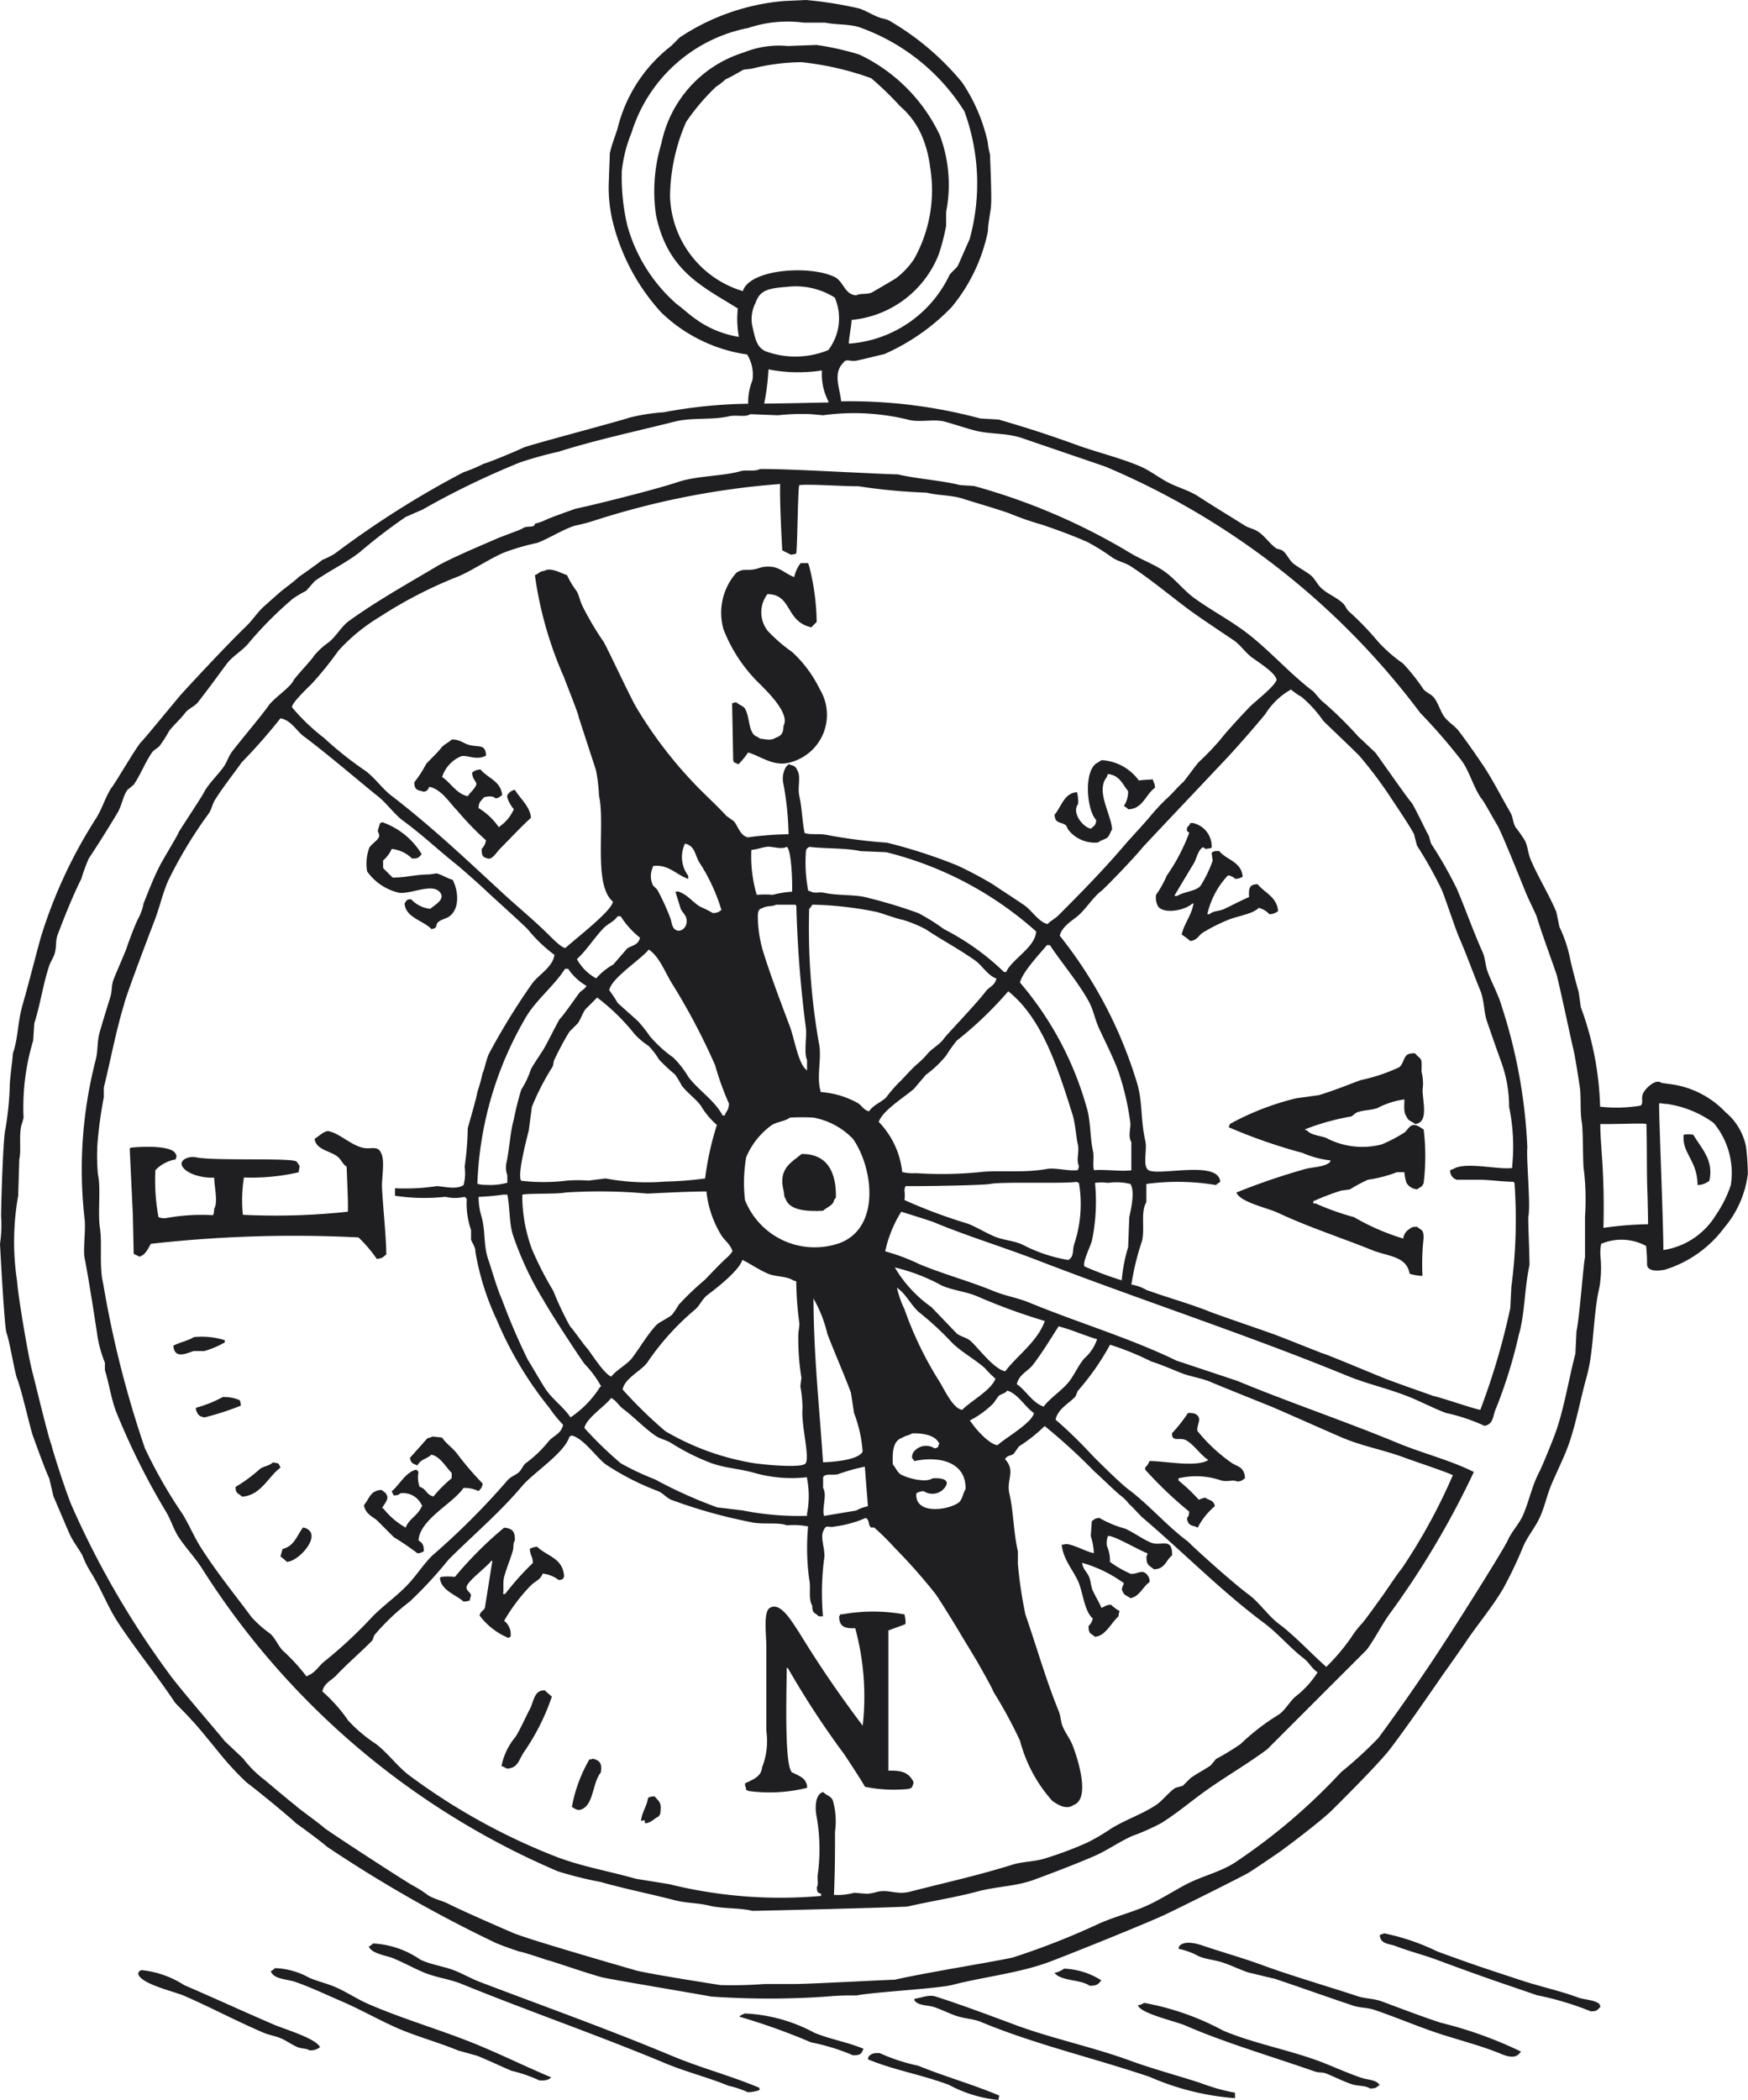
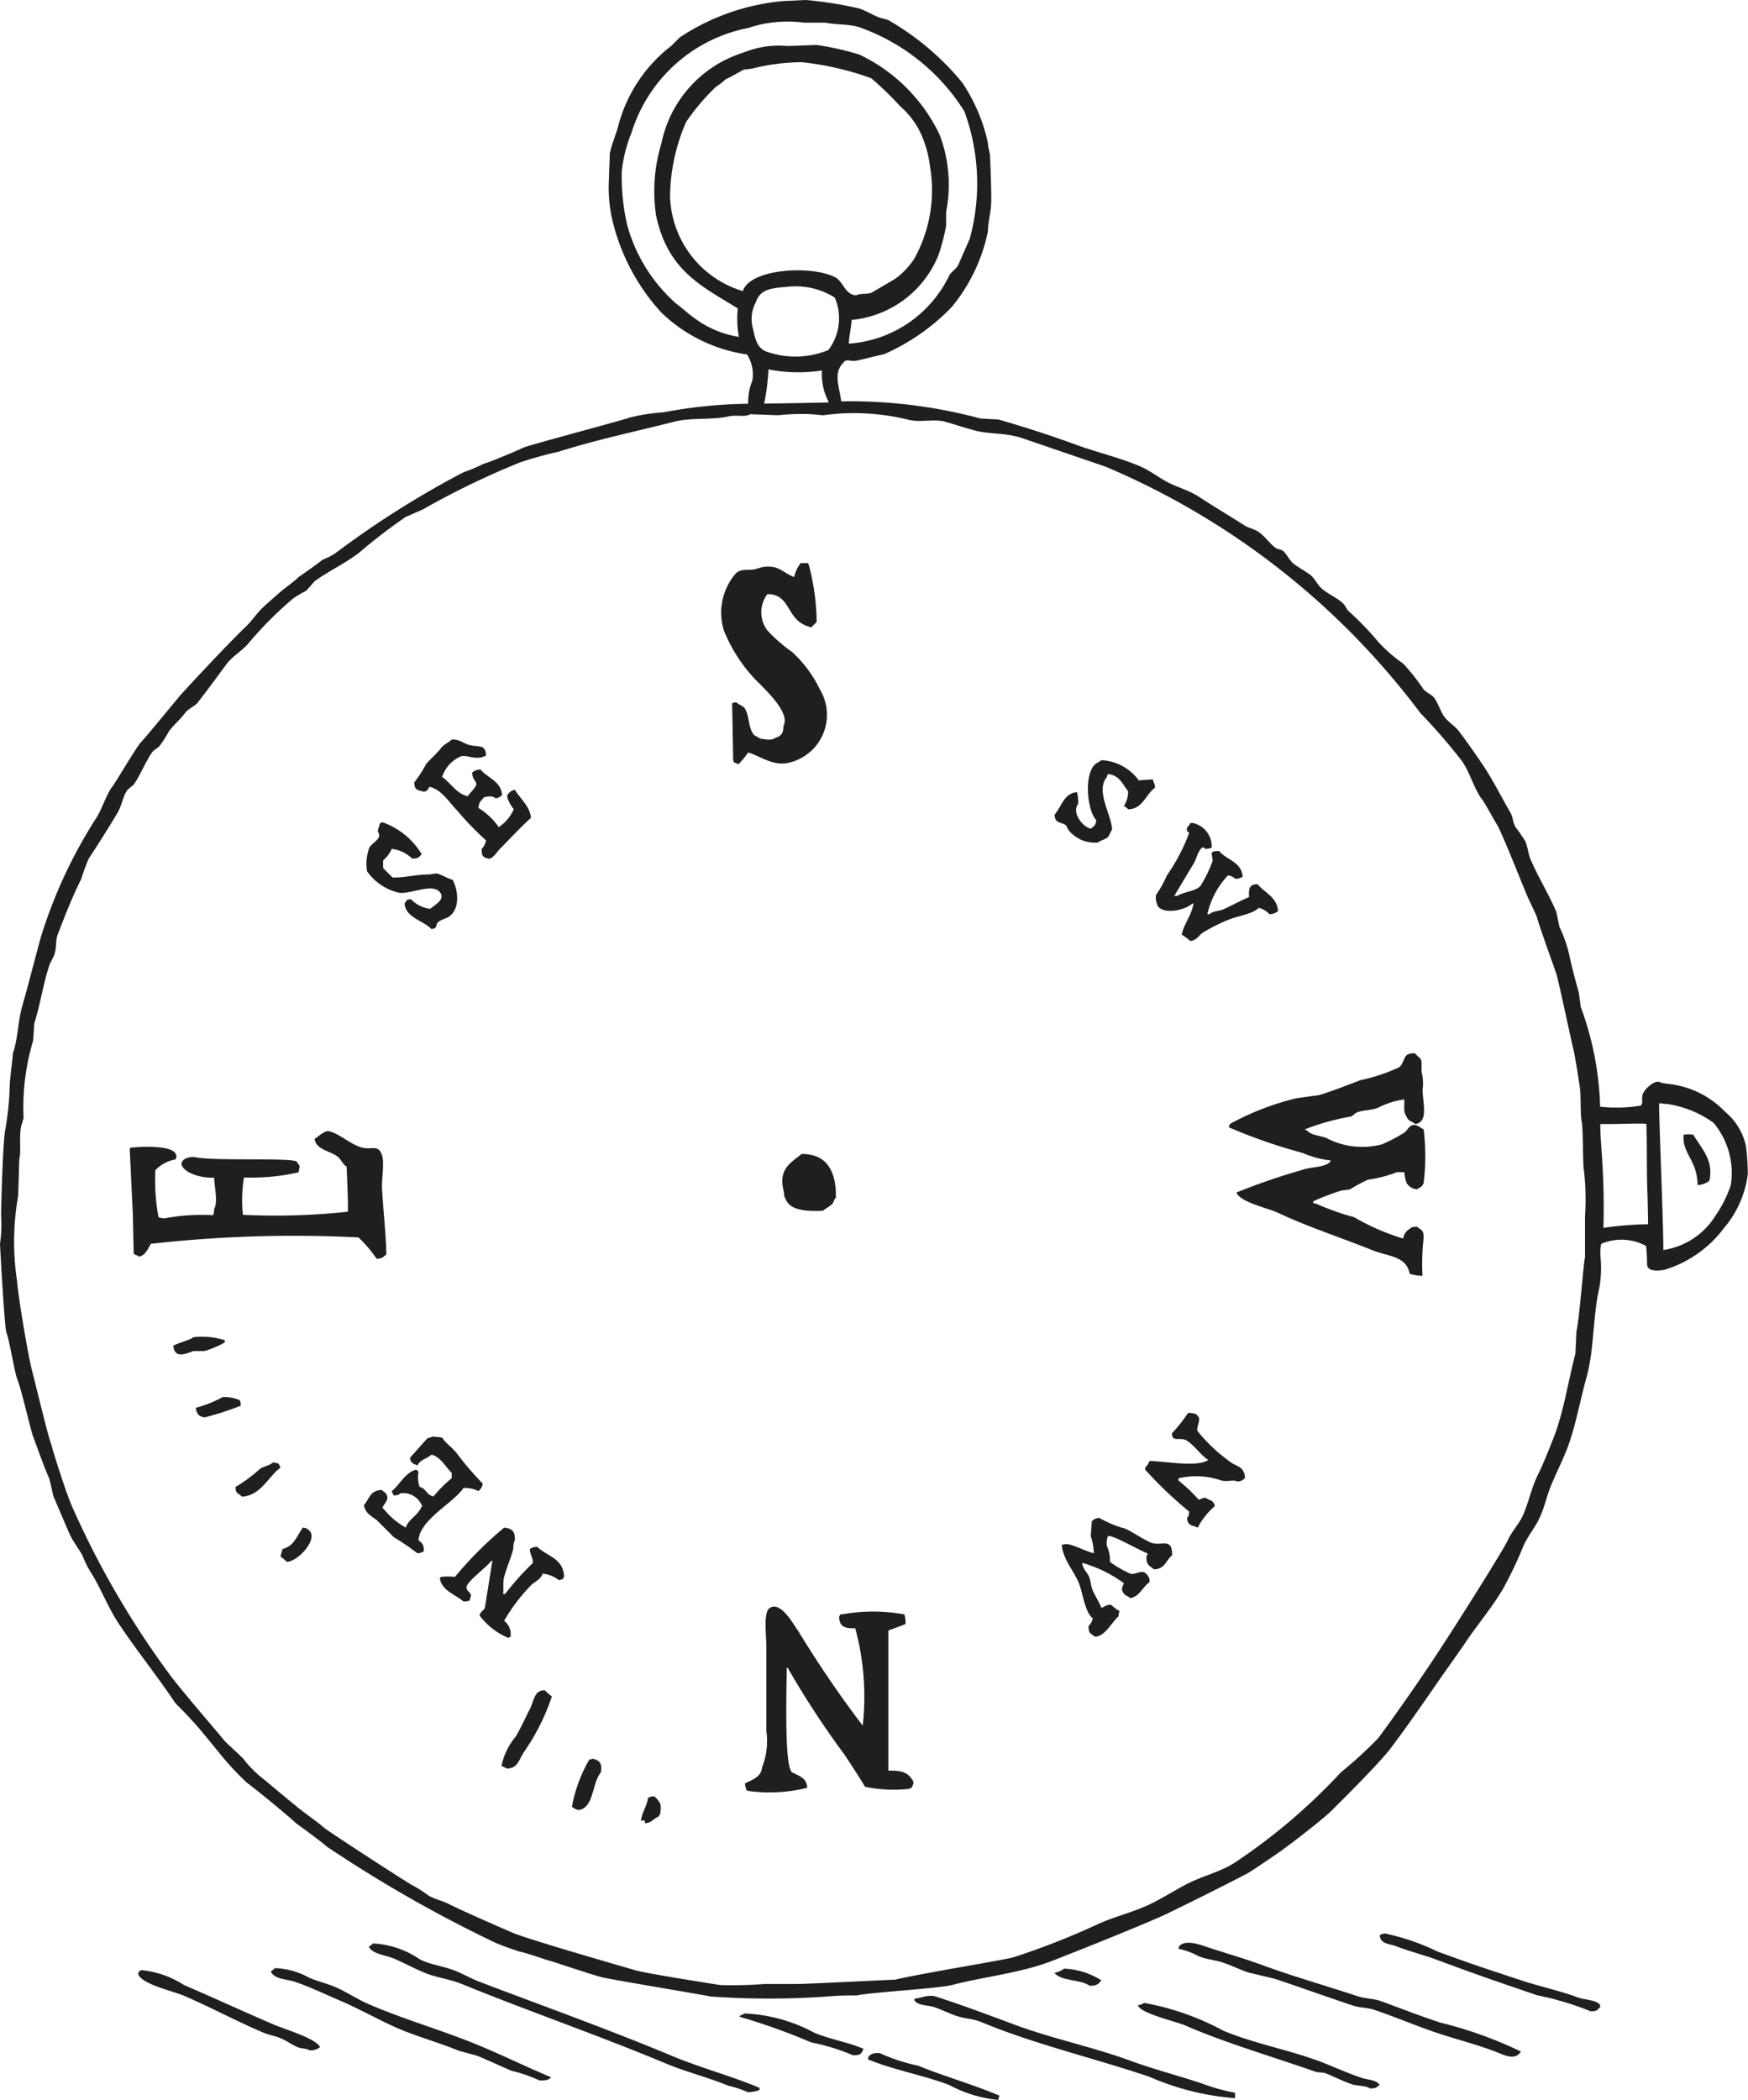
<svg xmlns="http://www.w3.org/2000/svg" width="56.222" height="67.539">
  <g fill="#1f1e21" fill-rule="evenodd">
    <path d="M1.067 46.2c.021.052.4 1.116.517 1.342l.137.586c.094.206.47 1.111.551 1.273.1.2.275.43.379.62a3.077 3.077 0 00.275.551c.34.545.547 1.127.9 1.652.571.859 1.213 1.648 1.791 2.513.047.071.442.443.55.586.1.08.682.8.9 1.067a9.547 9.547 0 00.861.929c.515.388 1.561 1.263 1.584 1.309.252.173.906.665 1 .757a42.853 42.853 0 005.439 3.1c.255.107.53.2.758.276.115.011.728.219.895.275.1.012 1.282.426 1.756.551.247.065 3.2.556 3.511.62a26.8 26.8 0 003.718 0 8.831 8.831 0 01.964-.035c.532-.112 2.615-.216 3.1-.344.894-.236 2.131-.378 3.064-.723.581-.215 3.062-1.212 3.718-1.515.2-.089 1.989-.974 2.685-1.342.1-.051.782-.516 1.033-.689.158-.109 1.325-.984 1.687-1.343.224-.222 1.536-1.521 1.894-2 .579-.769 1.129-1.573 1.686-2.376.064-.091.552-.776.723-1.032.378-.564.861-1.131 1.205-1.722a13.213 13.213 0 00.654-1.377c.126-.283.348-.561.482-.826.192-.378.249-.742.413-1.136.181-.433.431-.915.586-1.377.233-.7.348-1.371.551-2.1.243-.875.192-1.944.413-2.892a3.761 3.761 0 00.034-.929A1.537 1.537 0 0151.5 40a1.669 1.669 0 011.445.069 5.5 5.5 0 01.03.6c.02.249.419.192.566.165a3.749 3.749 0 001.918-1.354 3.3 3.3 0 00.757-1.722 7.752 7.752 0 00-.055-.868 1.933 1.933 0 00-.668-1.128 2.948 2.948 0 00-1.756-.895c-.077-.013-.333-.035-.344-.069-.191-.075-.5.236-.551.378-.066.184.027.259-.069.379a4.72 4.72 0 01-1.308.035 9.97 9.97 0 00-.62-3.2l-.068-.482a21.419 21.419 0 01-.276-1.067 4.225 4.225 0 00-.344-1.033l-.1-.482c-.238-.565-.584-1.114-.827-1.687-.085-.2-.084-.387-.172-.585a4.187 4.187 0 00-.31-.448c-.089-.145-.082-.33-.172-.482-.293-.5-.567-1.062-.9-1.549-.232-.345-.5-.728-.757-1.067-.131-.17-.361-.3-.482-.482s-.176-.407-.31-.585c-.085-.113-.255-.169-.344-.276a6.542 6.542 0 00-.654-.826 4.891 4.891 0 01-.792-.688 9.489 9.489 0 00-.964-1c-.068-.068-.1-.173-.172-.241-.209-.205-.516-.31-.723-.516-.125-.124-.2-.307-.344-.413-.174-.129-.348-.217-.517-.344-.141-.107-.216-.3-.344-.414-.063-.057-.172-.053-.241-.1-.193-.14-.353-.382-.551-.516-.143-.1-.3-.117-.447-.207-.477-.3-1.007-.62-1.481-.929-.32-.21-.7-.3-1.032-.482-.265-.144-.547-.36-.827-.482-.7-.3-1.4-.452-2.134-.723a36.805 36.805 0 00-2.444-.792l-.586-.034a16.12 16.12 0 00-4.475-.551c-.046-.443-.272-.9.069-1.24.083-.146.23-.034.413-.068.275-.052.582-.142.895-.207a6.814 6.814 0 002.173-1.512 5.545 5.545 0 001.17-2.444c0-.25.115-.769.1-.861.029-.168-.034-1.617-.035-1.618a2.314 2.314 0 01-.069-.378 5.577 5.577 0 00-.826-1.928A8.6 8.6 0 0028.643.689c-.1-.08-.335-.1-.379-.138-.035.011-.43-.213-.62-.276A12.542 12.542 0 0025.923 0L25.2.034a7.144 7.144 0 00-3.339 1.171l-.276.275a4.772 4.772 0 00-1.721 2.651c-.1.313-.179.491-.251.8 0 .172-.027.65-.027.822a4.673 4.673 0 00.106 1.308 6.69 6.69 0 001.583 2.995A5 5 0 0024.03 11.4a1.234 1.234 0 01.172.826 1.9 1.9 0 00-.138.758 15.6 15.6 0 00-2.72.275 6.113 6.113 0 00-1.1.172c-.249.094-3.239.883-3.409.964-.336.161-1.216.516-1.273.516a4.919 4.919 0 01-.654.276 30.009 30.009 0 00-4.133 2.613 2.451 2.451 0 01-.413.207c-.068.069-.566.417-.757.551-.08.091-.454.366-.551.447-.119.1-.511.448-.585.517-.2.185-.354.431-.551.619-.653.625-2.046 2.132-2.134 2.238-.344.411-1.171 1.423-1.274 1.515-.268.363-.838 1.354-.93 1.446-.2.314-.287.65-.482.964a15.489 15.489 0 00-1.79 3.855c-.216.789-.379 1.45-.585 2.169-.16.559-.14 1.081-.31 1.549 0 .149-.1.821-.1 1.067a9.792 9.792 0 01-.141 1.376C.1 36.6.04 38.6.035 39.108A4.077 4.077 0 010 40c0 .017.142 2.69.207 2.857.1.255.263 1.278.344 1.481.149.373.428 1.634.516 1.862zm52.3-10.715c.073-.018.076.014.243.016a3.383 3.383 0 011.508.612 2.516 2.516 0 01.551 2 3.833 3.833 0 01-.482.964A2.392 2.392 0 0153.5 40.2c0-.889-.158-4.651-.135-4.715zm-.413.662c.023.654.007 1.481.03 2.135.013.231.025 1.088.025 1.088a11.208 11.208 0 00-1.437.117c.046-1.843-.107-2.678-.1-3.34.415.013 1.42-.037 1.48 0zm-30.5-25.835c-.24-.149-.472-.376-.691-.535a5.2 5.2 0 01-1.583-2.513 6.746 6.746 0 01-.18-1.77 4.5 4.5 0 01.312-1.225A4.91 4.91 0 0124.064.9a3.984 3.984 0 011.79-.172h.689c.325.07.727.041 1.067.138a6.566 6.566 0 013.408 2.714 6.733 6.733 0 01.172 4.1l-.379.861c-.066.107-.213.207-.275.31a3.882 3.882 0 01-3.236 2.2c.011-.253.079-.51.09-.762a3.35 3.35 0 002.8-2.1 6.762 6.762 0 00.241-.929v-.444a4.537 4.537 0 00-.207-2.478 5.444 5.444 0 00-2.582-2.582 9.049 9.049 0 00-1.377-.31l-.929.034a3.015 3.015 0 00-1.412.207 3.868 3.868 0 00-2.651 2.926A5.275 5.275 0 0021.1 6.92c.376 1.8 1.492 2.291 2.631 3a3.187 3.187 0 00.034.914 3.255 3.255 0 01-1.317-.522zm1.444-.948A3.283 3.283 0 0121.551 6.3a6.128 6.128 0 01.516-2.375 6.939 6.939 0 01.964-1.136 2.207 2.207 0 00.31-.241c.126-.046.506-.275.585-.31.005 0 .262-.028.276-.035A6.73 6.73 0 0125.785 2a9.519 9.519 0 012.238.516 10.606 10.606 0 01.929.9 2.639 2.639 0 01.689.93 3.713 3.713 0 01.275 1.032 4.53 4.53 0 01-.516 2.953 2.575 2.575 0 01-.585.62c-.064.043-.617.365-.758.447s-.387.023-.516.1c-.376-.021-.405-.443-.689-.586-.789-.394-2.743-.264-2.96.452zM24.2 10.5a1.126 1.126 0 01.1-.757c.136-.395.377-.471 1-.517a2.357 2.357 0 011.549.344 1.686 1.686 0 01-.206 1.687 2.78 2.78 0 01-2.031.035c-.29-.145-.323-.424-.412-.792zm2.444 2.41v.034c-.177 0-1.584.035-2.066.035a7 7 0 00.138-1.1 4.951 4.951 0 001.721.034 1.889 1.889 0 00.209.997zM.585 38.454l.035-1.171c.069-.279-.017-.747.069-1.1a2.009 2.009 0 00.069-.241 7.434 7.434 0 01.309-2.479l.035-.551c.192-.592.279-1.248.482-1.859.038-.115.139-.265.172-.378.072-.25.022-.408.1-.62.219-.576.485-1.246.758-1.79a5.952 5.952 0 01.24-.654c.313-.475.64-.991.93-1.481.137-.231.161-.5.31-.723l.206-.172c.229-.332.358-.7.586-1.032.06-.087.168-.133.241-.207a4 4 0 00.309-.482c.149-.2.358-.374.517-.585.1-.138.309-.212.413-.344.325-.415.616-.819.929-1.24.2-.261.529-.435.723-.688a11.918 11.918 0 011.412-1.412A4.091 4.091 0 019.846 19l.275-.31c.47-.339.991-.574 1.446-.929a17.377 17.377 0 011.481-1.136l.55-.241a26.132 26.132 0 013.133-1.515 12.521 12.521 0 011.24-.344c1.181-.376 2.532-.663 3.718-.964.563-.143 1.2-.046 1.755-.172.252-.058.51.039.689-.069l.895.034a6.96 6.96 0 011.067-.034l.379.034a7.34 7.34 0 012.719.138c.368.109.846-.03 1.2.069.294.081.649.2.93.275.52.14.979.074 1.515.241l2.719.93a24.606 24.606 0 0110.122 7.918 18.615 18.615 0 011.342 1.549c.259.37.364.828.62 1.2.069.057.383.644.516.86s.735 1.721.93 2.2c.073.181.317.667.344.757.173.589.666 1.894.654 1.928.121.482.459 2.077.516 2.307.064.254.181 1.039.207 1.2.054.346.006.825.069 1.171.048.264.027 1.384.069 1.549a8.247 8.247 0 01.034 1.48v1.309c-.05.179-.175 1.934-.275 2.375l-.035.723c-.232.894-.363 1.781-.654 2.582-.063.174-.4 1.017-.516 1.239-.233.448-.316.918-.517 1.377-.116.267-.36.52-.482.792-.131.3-1.873 3.075-2.616 4.166a63.032 63.032 0 01-1.549 2.2 13.168 13.168 0 01-1.2 1.1 19.05 19.05 0 01-3.443 2.926c-.481.3-1.022.414-1.549.688-.4.211-.849.5-1.274.689-.5.22-.967.331-1.48.551a24.361 24.361 0 01-2.788 1.1c-.324.094-2.869.5-3.822.723-.206 0-2.752.138-3.236.138h-.964a13.453 13.453 0 01-1.411.034c-.1-.017-2.366-.366-2.754-.482-.37-.109-3.393-.975-3.925-1.2-.211-.091-1.6-.693-2.065-.929-.217-.11-.445-.148-.654-.275a3.571 3.571 0 00-.482-.31c-.115-.046-2.716-1.736-2.858-1.859-.218-.191-.86-.643-.929-.723-.183-.137-.847-.7-1-.826a3.621 3.621 0 01-.688-.689l-.585-.551c-.123-.166-1.449-1.692-1.791-2.169a28.452 28.452 0 01-3.132-5.405c-.207-.486-.62-1.8-.654-1.962-.1-.238-.472-1.8-.62-2.375-.132-.505-.458-2.45-.481-2.875a8.389 8.389 0 01.034-2.754z" />
    <path d="M25.785 37.111c.81-.009 1.122.57 1.1 1.412-.072.057-.049.095-.1.172-.074.1-.22.152-.31.241-.448.024-1.075.014-1.205-.379-.066-.082-.036-.143-.069-.275-.171-.693.238-.892.584-1.171z" />
-     <path d="M2.72 40.451c.138.685.4 2.4.413 2.513a4 4 0 00.241.86v.241c.136.424.205.956.379 1.377a23 23 0 001.583 3.168c.165.271.239.562.413.826.213.323.506.637.723.964a25.312 25.312 0 0011.464 9.777 11.991 11.991 0 001.377.344c.771.22 1.59.381 2.376.585.374.1.755.088 1.1.172.474.116.938.064 1.412.173.252 0 4.314-.1 4.991-.138.738-.173 1.525-.29 2.238-.482.631-.17 1.237-.162 1.825-.379.624-.23 1.291-.484 1.928-.757.415-.178.825-.472 1.239-.654a7.092 7.092 0 00.929-.413c.522-.324 1.014-.751 1.515-1.1.63-.441 1.28-.817 1.894-1.274l1.686-1.687 1.515-1.514c.268-.368.46-.763.723-1.136a27.685 27.685 0 002.72-4.579c-.765-.384-1.624-.591-2.444-.93-1.686-.7-3.477-1.3-5.164-2l-1.963-.654c-1.474-.718-3.161-1.218-4.716-1.859-.4-.164-.775-.216-1.17-.379-.764-.315-1.587-.534-2.376-.861a6.245 6.245 0 00-1.1-.413 3.95 3.95 0 01.517-1.274s.918.283 1.067.345c1.092.454 2.244.8 3.374 1.239 3.268 1.26 6.643 2.356 9.88 3.683.7.289 1.4.429 2.1.723.357.15.749.352 1.1.482a5.925 5.925 0 011.239.414c.307-.06.259-.342.379-.586a15.571 15.571 0 00.723-2.341c.192-.632.184-1.532.344-2.237 0-.459-.054-1.489-.034-1.584.074-.361-.075-1.894-.035-2.2a17.007 17.007 0 00-.825-4.546c-.109-.378-.317-.75-.448-1.1-.086-.232-.075-.439-.172-.654-.29-.643-.539-1.362-.826-2.031a13.417 13.417 0 00-.826-1.446l-.069-.241c-.08-.136-.421-.86-.551-1.067-.115-.115-.868-1.2-1.17-1.618l-.551-.517a12 12 0 00-1.2-1.17l-.241-.276c-.781-.589-1.426-1.348-2.2-1.928-.516-.384-1.087-.685-1.618-1.067-.345-.247-.621-.614-.964-.86S36.7 18 36.32 17.764a20.057 20.057 0 00-4.992-2.135l-.448-.029c-.618-.154-1.392-.2-2-.344-.7-.012-3.546-.186-4.441-.172-.143.089-.448.018-.62.068-.561.164-1.4.145-2 .345-.942.313-3.236.86-3.3.86-.181.064-.8.284-.929.345a1.633 1.633 0 01-.379.137l-.034.069c-.128.053-.223.006-.345.069-.057.057-.683.265-.929.379-.114.053-1.385.579-1.859.86-.938.558-1.945 1.12-2.823 1.756-.248.18-.411.5-.654.689a2.259 2.259 0 00-.482.447c0 .046-.643.723-.654.792-.127.233-.627.555-.792.792-.239.343-1.075 1.328-1.2 1.515-.1.146-.138.3-.241.447-.184.261-.447.5-.619.792-.035.1-.62.973-.827 1.308-.023.092-.479.827-.619 1.1-.2.389-.36.813-.517 1.205a1.565 1.565 0 01-.172.482c-.127.26-.25.608-.344.86-.012.092-.345.832-.448 1.1-.072.191-.043.355-.1.551-.124.4-.226.726-.344 1.136-.094.326-.046.586-.138.929a14.071 14.071 0 00-.344 5.13c.028.353-.055.964-.006 1.204zm34.323 3.339c.149.034.757.286.9.344.338.144.66.167 1 .31.465.2 1.855.75 2.031.826.714.309 1.5.663 2.2.964.67.285 1.342.392 2.032.654.245.094 1.283.433 1.523.553a18.39 18.39 0 01-1.661 3.028c-.058.046-.424.6-.585.826-.126.176-.578.811-.689.929a3.01 3.01 0 00-.344.448 6.514 6.514 0 01-.758.9l-.034.034c-.519-.462-1.026-1.013-1.515-1.377-.363-.27-.636-.7-1-.964-.4-.289-1.664-1.411-1.928-1.686-.7-.518-1.24-1.173-1.928-1.687-.267-.2-1.01-.941-1.136-1.068a14.917 14.917 0 00-1.2-1.17c.068-.334.415-.515.62-.723.054-.055.056-.143.1-.207a8.223 8.223 0 001.033-1.48 9.4 9.4 0 011.339.546zm-1.756-.723a1.428 1.428 0 01-.413.62c-.179.209-.288.462-.448.688-.222.315-.622.548-.86.861-.361-.126-.567-.52-.861-.723.064-.308.354-.412.516-.62.3-.388.56-.823.827-1.239.419.105.84.301 1.239.413zm-3.339 2.066l.172-.241c.105-.077.2-.072.275-.173.353.107.575.532.861.723-.064.32-.921.8-1.171 1.033-.276-.024-.737-.554-.86-.757l-.035-.035a3.063 3.063 0 00.758-.55zm-1 .206c-.294-.035-.578-.66-.723-.895A11.46 11.46 0 0129.09 42.1a3.106 3.106 0 01-.241-.688c.309.206.466.606.758.826a9.667 9.667 0 011 .929c.318.317.728.53 1.067.827a3.491 3.491 0 00.344.344c-.141.375-.794.716-1.069 1.001zm-.648-3.993c.377.16.747.181 1.136.344a19.056 19.056 0 002.169.792c-.237.664-.879 1.1-1.274 1.618-.365-.075-.84-.72-1.1-.964-.124-.116-.3-.142-.448-.241l-.826-.861a4.123 4.123 0 01-1.177-1.274 6.077 6.077 0 011.52.586zm-1.274 4.888c.083-.064.224-.074.31-.138.369-.015.751.072.861.31h.034l-.034.035c-.033.117-.013.107-.138.137a.5.5 0 00-.688.138.3.3 0 00-.035.172.385.385 0 01.069.1c.8-.174 1.67.021 1.652.9-.092.14-.1.354-.241.447-.3.2-1.112.341-1.308-.069a.456.456 0 01-.034-.241.4.4 0 01.241-.068.5.5 0 00.688-.138c.177-.256-.174-.3-.413-.276-.246.165-.884-.036-1.033-.137-.1-.07-.156-.219-.241-.31-.016-.422.006-.76.305-.862zm-.246 3.546a17.931 17.931 0 011.309 1.48c.114.155.612.958.757 1.205.106.182.524.862.62 1.033.122.218.47.826.482.9a14.914 14.914 0 01.86 1.584 4.689 4.689 0 001.033 1.928c.191.139.463.3.688.137.565-.2.12-1.537-.034-1.928-.073-.185-.232-.4-.31-.585s-.062-.332-.137-.516c-.4-.975-.711-2.072-1.068-3.1a14.017 14.017 0 01-.241-1.619v-.413c-.141-.582-.137-1.27-.275-1.859-.1-.443.211-.728-.138-1.1.068-.131.16-.093.276-.172l.172-.241a5.047 5.047 0 00.826-.654 18.82 18.82 0 011.618 1.48c.079.055.606.581.826.757a1.384 1.384 0 01.276.276c.046.023.333.35.447.447 1.3 1.108 2.514 2.348 3.89 3.374.451.336.824.791 1.274 1.136.179.137.266.337.448.448a3.007 3.007 0 01-.723.791c-.187.166-.337.458-.551.586a7.081 7.081 0 00-1.2.929 8.068 8.068 0 01-.792.482l-.172.207c-.225.155-.436.254-.654.413l-.241.241-.241.069c-.218.141-.4.4-.62.55-.468.307-.972.467-1.446.758a6.725 6.725 0 01-.757.447 12.092 12.092 0 01-1.377.517c-.381.113-.7.09-1.067.206-1.09.341-2.12.565-3.271.861-.423.109-.672-.079-1.033 0a1.869 1.869 0 01-.344.069l-.413-.035a2.031 2.031 0 01-.654.069c.025-.546.038-1.3.034-2.031a2.467 2.467 0 00-.068-1c-.063-.157-.211-.163-.31-.276-.267.058-.273.525-.207.826a5.992 5.992 0 01.035 1.791c-.033.152.029.342-.035.447.012.155.014.166.138.207v.069a14.861 14.861 0 01-4.889-.379l-1.067-.172c-.833-.237-1.711-.389-2.513-.689a20.194 20.194 0 01-4.751-2.616c-.4-.291-.709-.736-1.1-1.033a4.672 4.672 0 01-.895-.757 5 5 0 00-.827-.93c.056-.271.29-.349.448-.516.362-.385.766-.726 1.136-1.1.054-.055.056-.143.1-.206a7.209 7.209 0 011.133-1.073 13.753 13.753 0 001.24-1.342c.793-.793 1.65-1.514 2.375-2.376.353-.419 1.363-1.057 1.515-1.583.059-.022.033-.007.069-.035.381.082.8.709 1.1.93a8.377 8.377 0 001.687.861c.149.063.269.213.413.275a16.473 16.473 0 002.582.723c.334.082.915-.006 1.136.1a2.494 2.494 0 01.689.035 7.525 7.525 0 00.034 1.686c.066.3-.037.641.1.861 0 .273.087.211.206.344h.138a8.743 8.743 0 01.034-1.824c.07-.313-.158-.712 0-.964.078-.172.153-.048.344-.1a3.688 3.688 0 001-.276c.129.071.068.232.172.31h.1a8.407 8.407 0 01.661.655zm-6.747-22.652c.314.081.311.333.447.585a5.965 5.965 0 01.723 1.549.382.382 0 01-.275.1 4.3 4.3 0 00-.413-.206c-.166-.1-.321-.272-.482-.379-.077-.05-.235-.134-.276-.1h-.034l.172.551c.035.081.146.192.172.275.092.286-.149.486-.31.413s-.14-.255-.206-.413a7.186 7.186 0 00-.413-.895L21 28.47a.683.683 0 010-.585v-.034c.509-.064.739.278 1.136.413v-.1a1 1 0 01-.103-1.036zm-.413 4.51A20.93 20.93 0 0123 34.254a9.192 9.192 0 00.447 1.239c-.012.22-.084.225-.137.379h-.069c-.254-.486-.783-.814-1.1-1.239a3.146 3.146 0 00-.482-.62 4.11 4.11 0 01-.757-.689 4.963 4.963 0 00-.379-.482l-.654-.585a4 4 0 00-.275-.413c.074-.394 1.017-.986 1.273-1.308.348.235.523.738.753 1.102zm14.768 5.095v.9c-.281.051-.864-.035-1.2 0-.054-.16.01-.418-.035-.62-.1-.451-.067-.97-.206-1.411a10.542 10.542 0 00-2.139-4.002c.061-.347.79-1.092.861-1.205h.1c.388.585.89 1.166 1.239 1.79.165.294.2.577.345.895.193.414.461.946.619 1.377a8.533 8.533 0 01.379 1.619c.032.192-.082.445.037.657zm-4.027-5.474h-.069a8 8 0 00-1.928-1.377 6.732 6.732 0 00-.826-.517 15.793 15.793 0 00-1.584-.482c-.422-.13-.991-.069-1.446-.172-.143-.032-.314.024-.413-.034l-.1-.035a4.762 4.762 0 01-.069-1.308c.04-.076.05-.052.1-.1.527.063 1.184.032 1.653.138l.826.034a11.326 11.326 0 014.82 2.548c-.025.516-.768.878-.964 1.305zm-6.025 2.272a21.479 21.479 0 01-.31-4.3.649.649 0 00.1-.138 11.24 11.24 0 012.1.241c.174.05.712.241.792.241a4.207 4.207 0 01.758.31c.507.339 1.075.64 1.583 1 .227.16.415.491.689.585-.048.228-.23.262-.344.414-.311.41-1.249 1.381-1.343 1.514-.145.206-.4.324-.551.517a2.744 2.744 0 01-.275.275c-.164.124-.557.574-.62.62a4.918 4.918 0 00-.413.482c-.177.17-.41.238-.551.447-.189-.046-.235-.2-.379-.275a2.842 2.842 0 00-1.17-.344c-.16-.488.046-1.092-.066-1.589zm-.413-.448c.027.249-.07.809.034 1v.344l-.034-.034c-.253-.213-.378-1.009-.516-1.377-.29-.77-.607-1.6-.861-2.41a4.084 4.084 0 01-.172-1.171c.012-.165.04-.2.172-.241.1-.066.313-.039.413-.1h.62l.034.034a38 38 0 00.31 3.955zm-.448-4.406a3.015 3.015 0 00-.619.1 3.077 3.077 0 00-.517 0 4.345 4.345 0 01-.172-1.446c.178-.012.351-.085.517-.1.15-.016.466.1.619 0 .161.094.188 1.231.172 1.446zm-.654 7.505c.177-.11.42-.118.586-.241a6.767 6.767 0 01.757 0 2.349 2.349 0 011.274.688c.654.946.878 2.836-.413 3.34a2.413 2.413 0 01-3.064-1.377A4.874 4.874 0 0124 37.215a2.445 2.445 0 01.821-1.033zm1.653 11.67v-.344c.069-.139.31-.055.482-.1a5.921 5.921 0 01.86-.241l.1 1.273a1.233 1.233 0 00-.379.138l-1.033.172c-.075-.25.107-.678-.03-.898zm-.31-6.093a4.235 4.235 0 01.447 1.136c.228.6.531 1.281.758 1.893l.1.654a4.255 4.255 0 01.276 1.24c-.13.264-.9.332-1.274.344-.109-1.726-.296-3.316-.307-5.267zm-.207 6.919v.069a9.15 9.15 0 01-2.065-.172l-.826-.1a14.729 14.729 0 01-2-.9 8.645 8.645 0 01-1.1-.517 12.188 12.188 0 01-1.17-1.136c.065-.322.662-.694.86-.964.156.074.248.247.379.345.363.27.67.606 1.033.86.158.111.347.138.516.241a7.01 7.01 0 001.308.654c.476.163.885.171 1.377.31a4.382 4.382 0 001.687.138v.034a2.953 2.953 0 01.001 1.138zm-1.239-7.711c.231.095.587.071.792.207l.1.034a10.637 10.637 0 00.1 1.343c.01.09-.036.272-.034.413a7.97 7.97 0 00.1 1.342l-.034.276a3.933 3.933 0 01.069.723c-.049.5.241 1.55.1 1.755-.106.172-1.553.029-1.825-.034a8.215 8.215 0 01-2.685-1 14.193 14.193 0 01-1.377-1.343c.079-.368.585-.586.792-.861a8.262 8.262 0 011.515-1.687c.164-.123.252-.359.413-.481.309-.236 1.006-.77 1.136-1.137.285.143.551.332.838.45zm-1.308-.551c-.273.244-.5.5-.758.758a8.719 8.719 0 00-.826.791 2.606 2.606 0 01-.206.31c-.107.105-.429.248-.517.344-.289.317-.5.687-.757 1.033-.181.24-.5.384-.689.62-.237-.11-.589-.672-.757-.895-.115-.115-.45-.608-.565-.723a10.079 10.079 0 01-.537-1.136 10.988 10.988 0 01-.688-1.343 5.018 5.018 0 01-.31-1.583v-.173c.188-.047 1.131-.013 1.377-.068a17.06 17.06 0 012.651.034c.6-.029 1.327-.067 1.893-.069a3.349 3.349 0 00.482 1.412c.1.161.279.282.345.482.045.019-.093.165-.138.206zm-6.644-2.444c-.142-.157.177-1.363.241-1.618l.1-.757a7.881 7.881 0 01.654-1.274c.051-.08.026-.147.069-.241a9.04 9.04 0 01.482-.9l.275-.276c.1-.15.138-.3.241-.447l.379-.379a6.7 6.7 0 011.2 1.171 2.271 2.271 0 00.447.378 2.329 2.329 0 01.345.448 6.227 6.227 0 00.516.482 2.985 2.985 0 01.207.344c.17.233.446.422.619.654a2.507 2.507 0 00.517.62 9.516 9.516 0 00-.379 1.721 11.125 11.125 0 01-1.274.1 7.281 7.281 0 01-1.928-.1l-.551.069a4.6 4.6 0 00-.688 0 6.146 6.146 0 01-1.472.005zm3.408-7.472l-.448.517a2.088 2.088 0 00-.551.447 1.568 1.568 0 01-.619-.619c.324-.3.555-.684.86-1 .14-.143.334-.207.448-.378h.1a2.753 2.753 0 00.62.688c-.051.234-.233.238-.41.345zm-1.308 1.2c-.057.117-.171.146-.241.241-.127.171-.517.735-.62.827-.075.11-.422.81-.516.964-.124.2-.3.449-.414.654a2.689 2.689 0 01-.309.654 9.768 9.768 0 00-.241.964c-.116.4-.143.986-.241 1.411a.712.712 0 00.034.379v.241a2.055 2.055 0 01-.688.069.874.874 0 01-.276-.035 11.334 11.334 0 011.546-5.33c.313-.555.922-1.032 1.274-1.583h.1a1.76 1.76 0 00.592.55zm-2.686 6.719h.138c.084.42.057.885.172 1.274a10.3 10.3 0 001 2.135c.252.452 1.125 1.78 1.308 2.031a3.373 3.373 0 01.516.688l.035.035h-.035a3.288 3.288 0 01-.964 1c-.216-.323-.573-.577-.792-.895-.126-.184-.5-.835-.585-.964a20.849 20.849 0 01-.826-1.928c-.183-.421-.306-.891-.448-1.308-.151-.448-.08-.864-.206-1.343a2.214 2.214 0 01-.1-.654 7.858 7.858 0 00.787-.071zm12.084-2.34c.122-.371.844-.807 1.136-1.068l.379-.447a3.437 3.437 0 00.654-.62 4.284 4.284 0 01.344-.482 12.024 12.024 0 001.652-1.583c1.095.871 1.595 2.469 2.066 3.959.1.326.116.741.172.963s-.061.525.035.689a.507.507 0 01-.035.138c-.287.047-.718-.086-1-.035-.751.137-1.625.034-2.135.1a12.342 12.342 0 01-2.065.034 1.575 1.575 0 01-.448-.034 2.735 2.735 0 00-.755-1.614zm6.3 3.89c-.089.236 0 .443-.207.55a4.857 4.857 0 01-1.446-.481c-.291-.143-.619-.146-.929-.276-.277-.116-.574-.3-.861-.413a16.671 16.671 0 01-2.031-.757 1.064 1.064 0 000-.31.456.456 0 01.035-.138c.756.006 2.537-.03 2.719-.069.384-.081 2.422 0 2.789-.069.035.028.008.013.069.035a4.079 4.079 0 01-.138 1.928zm1.721.137a5.131 5.131 0 00-.206 1.068 11.074 11.074 0 01-1.2-.448c-.065-.141.186-.624.241-.826a6.189 6.189 0 00.1-1.859 1.328 1.328 0 01.413 0 1.867 1.867 0 01.723.034c.155.225.024.8-.034 1.067zm5.577-17.695a3.863 3.863 0 01.689.758c.041.053.833.795 1.17 1.136a13.659 13.659 0 01.964 1.274c.079.125.651.964.792 1.239l.1.379a13.115 13.115 0 01.792 1.411c.106.245.447 1.276.551 1.515.247.567.46 1.164.688 1.721.133.323.117.69.207.964.111.336.45 1.293.482 1.377a4.205 4.205 0 01.241 1.412 6.221 6.221 0 01.1 1.893v.069c-.413.072-1.5-.212-1.893.034l-.1.035a.294.294 0 00.207.31h.757c.327.008.716.063 1.068.068l.034.035a16.372 16.372 0 01-.1 3.339l-.035.689a22.579 22.579 0 01-.964 3.27c-.23-.037-1.2-.379-1.514-.447-.169-.065-1.259-.439-1.618-.586-.534-.217-1.848-.769-1.963-.791-.343-.134-1.392-.553-1.583-.62-.475-.168-1.8-.625-1.963-.689-.687-.278-1.366-.459-2.1-.723a1.351 1.351 0 00-.482-.172 8.426 8.426 0 01.345-1.411c.093-.407-.055-.923.137-1.24v-.585a7.43 7.43 0 012.238.035.649.649 0 01.138-.1c-.039-.716-1.969-.182-2.307-.378-.2-.136-.038-.648-.1-.93-.163-.71-.083-1.284-.275-1.893a14.121 14.121 0 00-2.479-4.717c.053-.254.334-.447.516-.585.313-.237.52-.626.827-.861.11-.084 1.029-1.034 1.308-1.377.087-.107 1.962-2.08 2.788-2.96a35.785 35.785 0 001.171-1.343 2.311 2.311 0 01.826-.792 2.154 2.154 0 00.34.237zM10.018 22a10.823 10.823 0 00.861-1.067 5.9 5.9 0 011.342-1.1 14.121 14.121 0 012.548-1.308c.472-.21.972-.554 1.446-.757a7.535 7.535 0 011.067-.31c.364-.136.8-.42 1.2-.551a5.781 5.781 0 00.654-.172 25.746 25.746 0 015.956-1.17c-.017.6.057 1.939.069 2.134l.275.138a.548.548 0 00.172-.035c.042-.181.051-2.106.1-2.2.268-.045 1.55.046 1.894.034a18.542 18.542 0 002.2.207c.391.1.8.069 1.205.207.212.07 1.238.368 1.515.482a9.543 9.543 0 001 .344c.462.156.987.349 1.446.551a6.9 6.9 0 01.826.516c.192.119.4.152.585.275.652.426 1.276.955 1.894 1.412.338.25 1.275.871 1.411.964.215.146.377.4.586.551.227.166.764.5.791.723-.083.223-.675.674-.86.86-.127.127-.761.807-.93 1.033a8.859 8.859 0 01-.688.723c-.1.083-.5.666-.551.688-.194.18-.346.375-.551.551a7.338 7.338 0 00-.447.482c-.157.2-.716.8-.827.93-.684.806-1.423 1.561-2.168 2.306-.1.1-.244.168-.345.276-.272-.058-.511-.433-.723-.586-.188-.136-.888-.587-1.032-.688a11.791 11.791 0 00-1.171-.62 16.868 16.868 0 00-2.238-.723 16.712 16.712 0 01-1.893-.241c-.268-.065-.552 0-.757-.069-.082-.383-.076-.756-.173-1.2-.061-.286.065-.631-.068-.827-.045-.116-.115-.144-.241-.172l-.035-.034v.034c-.133.061-.218.364-.172.585a9.659 9.659 0 01.172 1.653 10.036 10.036 0 00-1.308.1c-.245-.056-.313-.345-.448-.516l-.241-.172c-.275-.3-.571-.572-.86-.861a13.817 13.817 0 01-2.031-2.616c-.2-.33-.959-1.969-1.068-2.135a9.394 9.394 0 01-.688-1.17c-.074-.163-.085-.293-.172-.448a2.814 2.814 0 01-.31-.516c-.163-.049-.531-.264-.723-.138-.187.022-.167.087-.31.138a12.225 12.225 0 00.93 3.27c.119.321.482 1.217.482 1.308.172.531.378 1.157.55 1.687a5.067 5.067 0 01.1.827c.208.933-.2 2.859.447 3.408-.027.292-1.168 1.165-1.514 1.48-.073.069-.438-.3-.517-.379-.485-.486-1.009-.91-1.515-1.377-1.166-1.077-2.307-2.157-3.58-3.132-.293-.225-.528-.573-.826-.792a11.52 11.52 0 01-1.343-1.067 6.511 6.511 0 01-1.018-.972c-.082-.089.516-.656.618-.756zM3.133 36.8a13.592 13.592 0 01.206-1.514v-.31c.216-.873.4-1.864.655-2.685.023-.172.7-1.966.963-2.651.179-.459.26-.871.448-1.308a14.092 14.092 0 011.308-2.169c.1-.145.111-.3.207-.448.261-.412.569-.8.86-1.205a17.769 17.769 0 001.24-1.41c.347.061.517.41.757.585.652.476 2.176 1.77 2.341 1.894.309.229.551.6.861.826.611.446 1.132.946 1.721 1.411.109.087.739.641.93.826.1.1 1.005.909 1.342 1.24a4.78 4.78 0 00.861.826c-.054.4-.527.648-.723.93a21.638 21.638 0 00-1.377 2.237c-.088.166-.172.6-.207.62a5.674 5.674 0 01-.172.62c-.023.183-.268 1.012-.31 1.17a9.468 9.468 0 01-.1 1.239 1.454 1.454 0 01-.034.586c-.227.152-.579.054-.861.034a6.685 6.685 0 01-1.343.069v.241a6.244 6.244 0 001.618.034 1.313 1.313 0 00.62 0l.069.069a2.571 2.571 0 00.138 1v.309c.025.087.155.26.137.379a8.506 8.506 0 00.689 2.2 11.7 11.7 0 001.687 2.823 4.136 4.136 0 00.447.551c-.062.306-.328.349-.482.551a3.866 3.866 0 01-.723.688c-.086.07-.127.2-.206.276-.108.106-.286.155-.379.275a23.943 23.943 0 01-2.41 2.41c-.268.26-.474.581-.723.861-.36.405-.822.718-1.2 1.1a14.451 14.451 0 01-1.549 1.446c-.173.13-.3.369-.516.448-.036.028-.009.012-.069.034a6.106 6.106 0 00-.757-.826c-.158-.161-.242-.405-.414-.551a3.707 3.707 0 01-.585-.516c-.559-.752-1.154-1.483-1.652-2.272-.219-.348-.365-.719-.585-1.068a15.5 15.5 0 01-1.2-2.1 33.39 33.39 0 01-1.343-5.3c-.132-.542-.03-1.289-.1-1.756-.082-.523.035-1.3-.069-1.756a6.743 6.743 0 01-.016-.963z" />
    <path d="M24.477 22.033c.176.187.946.909.723 1.308 0 .229-.072.327-.241.379-.167.112-.336.049-.516.034-.052-.052-.164-.082-.207-.138-.169-.218-.13-.579-.275-.826-.056-.094-.206-.122-.276-.206a.461.461 0 00-.137.034l.034 1.825c.04.1 0 .064.1.1.036.028.009.012.069.034a2.467 2.467 0 00.31-.378c.346.093.767.424 1.239.344a1.581 1.581 0 001.07-2.373 3.981 3.981 0 00-.895-1.205 4.926 4.926 0 01-.791-.688.965.965 0 010-1.171c.8.006.57.882 1.411 1.068l.172-.174a7.533 7.533 0 00-.241-1.791l-.034-.1h-.241a1.169 1.169 0 00-.207.448c-.215-.073-.388-.243-.619-.31a.956.956 0 00-.551.034c-.331.1-.446-.026-.689.138a1.936 1.936 0 00-.413 1.825 4.926 4.926 0 001.205 1.789zM13.564 25.441c.1.05.205-.015.241-.138.394.075.65.513.895.758a9.809 9.809 0 00.93.963.475.475 0 01-.138.276c0 .22.033.27.206.31.134.037.274-.2.379-.31.331-.331.653-.683 1-1-.025-.365-.357-.627-.516-.9a.329.329 0 00-.241.173c-.042.077.125.368.207.447a1.29 1.29 0 01-.448.551l-.034.034a2.148 2.148 0 00-.654-.619c.012-.22.084-.217.172-.345.138-.031.281-.058.378.035.129-.025.122-.051.207-.1-.023-.452-.474-.558-.689-.827a.38.38 0 00-.275.1c.012.223.142.271.138.378-.057.158-.192.24-.276.379-.355-.068-.56-.442-.826-.62a1.085 1.085 0 01.585-.654c.186-.09.5.149.827-.034-.015-.385-.237-.255-.551-.344-.19-.054-.286-.176-.551-.173-.1.1-.26.161-.344.276-.1.137-.435.45-.482.516a3.671 3.671 0 01-.379.585c.003.217.075.248.239.283zM34.288 26.542l.069.138a1.08 1.08 0 00.964.413c.082-.077.229-.092.31-.172.062-.06.081-.175.138-.241-.025-.5-.537-1.237-.172-1.687l.034-.1c.374.032.473.325.654.551a.881.881 0 01-.138.482.321.321 0 01.138.1c.474-.007.562-.484.861-.688a.3.3 0 00-.035-.173l-.034-.1c-.151.01-.363.019-.448.035a1.582 1.582 0 00-1.2-.654c-.027.023-.077.045-.1.068-.492.192-.385 1.542-.069 1.859-.019.191-.075.178-.172.276-.256-.043-.628-.511-.413-.792a1.262 1.262 0 00-.034-.379c-.414.015-.515.491-.723.723.022.299.182.211.37.341zM12.841 28.711c.4.05 1.134-.36 1.343.035.1.208-.225.371-.345.482a1 1 0 01-.619-.31c-.08.008-.1.007-.138.034-.024.027-.045.077-.069.1.028.465.621.556.861.826.241-.032.1-.14.241-.241.109-.081.239-.093.344-.172.341-.255.278-.838.1-1.171-.175-.047-.347-.165-.516-.206l-.241.034c-.442 0-.722.1-1.171.1-.107-.1-.205-.2-.309-.309v-.241a1.067 1.067 0 00.278-.372 1.113 1.113 0 01.654.31c.217 0 .207-.04.31-.138a2.406 2.406 0 00-1.274-1.033c-.035.028-.008.013-.069.035-.012.061-.063.2-.068.241s.07.124.034.206c-.051.118-.253.233-.31.344a1.486 1.486 0 00-.069.758 1.724 1.724 0 001.033.688zM40.451 28.436c-.27 0-.291.135-.276.413-.269.114-.534.257-.791.379-.182.085-.35.053-.482.172h-.069a2.655 2.655 0 01.654-1.239c.047-.026.179.039.241.1a.4.4 0 00.241-.069c-.044-.49-.522-.532-.758-.826-.109.006-.2 0-.241.069l.035.241a4 4 0 01-.379.791c-.109.189-.583.214-.757.345h-.1c.2-.337.418-.7.619-1.033.107-.175.124-.39.276-.517.048-.025.043-.011.1.035a.619.619 0 00.206-.035.763.763 0 00-.482-.757.355.355 0 00-.206-.034.324.324 0 01-.1.137c-.006.128-.035.094.068.172a6.059 6.059 0 01-.722 1.378 3.339 3.339 0 01-.345.619.584.584 0 00.069.379c.2.248.861.122 1.1-.1h.034c-.06.39-.3.634-.379 1a1.875 1.875 0 01.276.207c.237-.033.256-.178.413-.276a5.635 5.635 0 01.826-.413c.284-.115.783-.184.964-.379a.7.7 0 01.344.207.483.483 0 00.276-.1c-.025-.455-.443-.596-.655-.866zM39.521 36.251a17.148 17.148 0 002.376.826 3.045 3.045 0 00.9.241c-.022.059-.007.034-.035.069-.229.17-.6.133-.895.241a20.57 20.57 0 00-2.1.723c.131.317.994.49 1.343.654.961.452 2.035.8 3.029 1.2.483.2 1.1.178 1.2.757a1.547 1.547 0 00.413.069 7.559 7.559 0 01.035-1.2c.006-.3-.064-.252-.207-.379-.133 0-.175.008-.241.069a.412.412 0 00-.206.31 7.422 7.422 0 01-1.584-.689 8.306 8.306 0 01-1.239-.442h-.069v-.069a8.031 8.031 0 01.9-.344l.275-.035a4.606 4.606 0 01.584-.314 4.21 4.21 0 00.929-.241h.241a1.4 1.4 0 00.069.344.427.427 0 00.344.206c.1-.08.159-.068.207-.206a7.1 7.1 0 000-1.721c-.088-.042-.216-.163-.344-.138s-.184.174-.276.241a4.97 4.97 0 01-.723.378 2.475 2.475 0 01-1.79-.206c-.217-.081-.482-.084-.62-.241-.059-.022-.033-.007-.069-.034a7.616 7.616 0 011.481-.414c.053-.012.143-.116.206-.137.247-.081.409-.053.654-.138a2.611 2.611 0 01.861-.275c0 .2-.033.421.069.55.056.153.17.147.275.241.447-.044.243-.712.241-1.1a1.491 1.491 0 00-.034-.586c.014-.5 0-.347-.207-.585a.459.459 0 00-.241.035c-.132.086-.138.32-.275.413a5.667 5.667 0 01-1.239.413c-.409.152-.905.354-1.343.482l-.723.1a8.662 8.662 0 00-2.134.826zM4.3 40.313c.023.039.138.06.173.1.2-.038.292-.264.378-.413a41.182 41.182 0 016.679-.206 4.2 4.2 0 01.585.688c.2-.011.2-.061.31-.138-.009-.644-.1-1.427-.138-2.134-.017-.307.105-.91-.034-1.136-.108-.255-.331-.091-.62-.172-.361-.1-.708-.438-1.033-.517-.13-.062-.355.165-.482.241.054.367.531.384.758.586.106.094.148.229.275.309.005.29.058 1.24.035 1.446a21.569 21.569 0 01-3.374.1 4.59 4.59 0 01.034-1.2 6.819 6.819 0 001.759-.167l.034-.207c-.04-.04-.063-.1-.1-.138-.155-.131-2.633-.013-3.236-.137-.24-.05-.537.088-.447.275.13.267.681.4 1.032.379.007.294.129.8 0 1a.608.608 0 01-.034.207 6.393 6.393 0 00-1.549.1.631.631 0 01-.207-.035 6.478 6.478 0 01-.1-1.514 1.18 1.18 0 01.654-.345c.017-.095.042-.1 0-.172-.114-.286-1.08-.243-1.446-.206l-.034.034.1 2.1zM54.979 37.972c.149-.661-.256-1.038-.517-1.48a.945.945 0 00-.31 0c-.059.6.443.819.448 1.618a.633.633 0 00.379-.138zM7.23 43.17v-.07a2.477 2.477 0 00-1-.1c-.1.088-.507.189-.654.276.033.451.44.237.654.172h.345a2.987 2.987 0 00.655-.278zM7.712 45.029a1.235 1.235 0 00-.551-.1 3.934 3.934 0 01-.861.344c.008.08.007.1.035.138.044.116.114.144.241.172a8.939 8.939 0 001.17-.379.552.552 0 00-.034-.175zM38.247 48.61c-.008.12-.012.145-.068.206.015.2.108.241.275.276.035.027.008.012.069.034a2.266 2.266 0 01.551-.689c-.041-.209-.173-.173-.31-.275a1.194 1.194 0 00-.207.069 5.472 5.472 0 00-.654-.62v-.069a2.454 2.454 0 011.377.069c.211.053.391-.038.517.035.155-.016.147-.045.241-.1a.375.375 0 00-.038-.21c-.074-.18-.266-.2-.413-.31a5.329 5.329 0 01-1.067-1c-.05-.115.091-.333.034-.448s-.164-.142-.344-.138a4.82 4.82 0 01-.516.654c.007.08.006.1.034.138.1.1.262-.013.448.1.253.159.431.453.688.62-.389.253-1.434.024-1.893.035a.507.507 0 01-.138.206v.069a12.79 12.79 0 001.414 1.348zM12.6 47.956a.547.547 0 00.069.137c.12-.009.145-.012.206-.069a.653.653 0 01.689.379l.034.034h-.034c-.1.286-.419.411-.516.689a2.462 2.462 0 01-.723-.62h-.035c.05-.136.243-.281.138-.447-.042-.079-.086-.074-.138-.138a.362.362 0 00-.206.035c-.188.069-.253.311-.379.447.043.264.239.35.413.482l.551.551a7.931 7.931 0 01.757.516.354.354 0 00.207-.069c0-.2-.05-.267-.172-.344.037-.673 1.116-1.194 1.446-1.687a.974.974 0 01.482.1l.068-.069a.373.373 0 00.069-.172 9.8 9.8 0 01-.826-.964c-.138-.183-.354-.321-.482-.517l-.31-.034c-.047.038-.116.031-.172.069l-.551.619c.03.172.1.188.241.241.105-.2.292-.2.448-.344.283.054.471.41.654.585v.172a4.207 4.207 0 00-.585.586c-.239-.052-.22-.243-.448-.31a.933.933 0 01-.034-.482l-.069-.069c-.349.075-.546.498-.792.693zM9.02 47.2a.538.538 0 00-.069-.138l-.172-.034c-.111.113-.277.114-.413.207a4.953 4.953 0 01-.792.585c.012.246.095.185.206.31.613-.03.852-.654 1.24-.93zM35.011 52.293c0 .264.077.227.207.344.345-.022.538-.477.757-.654a.548.548 0 01.035-.172 1.332 1.332 0 01-.276-.206c-.187.012-.177.058-.309.1-.084-.2-.2-.38-.276-.551s-.055-.318-.138-.482c-.068-.135-.18-.214-.206-.413a4.234 4.234 0 011.342.654c-.03.108-.1.175-.034.276.053.13.149.123.241.206.3-.05.4-.367.62-.516a.3.3 0 00-.035-.172c-.171-.307-.373-.05-.585-.1a3.6 3.6 0 01-.654-.378 1.142 1.142 0 00-.1-.517.638.638 0 01.034-.31c.115-.073 1.061.487 1.274.551-.014.071-.009.067-.035.1 0 .308.092.278.241.414.367-.01.375-.286.586-.448.008-.607-.361-.273-.689-.413-.274-.117-.553-.327-.826-.448a3.418 3.418 0 01-.826-.344c-.155.016-.147.045-.241.1l-.035.482a2.136 2.136 0 01.1.551c-.238-.03-.8-.366-.964-.275h-.069c.033.473.4.86.551 1.239.137.358.189.921.447 1.136a.457.457 0 01-.137.246zM17.075 50.985c.135-.135.307-.177.379-.379a1.007 1.007 0 01.517.207.457.457 0 00.137-.035c.022-.059.007-.033.035-.068-.023-.606-.546-.656-.861-.964a.391.391 0 00-.241.069c.016.225.091.227.1.447a8.735 8.735 0 00-.895 1h-.066c.027-.135-.011-.38.035-.55.069-.258.2-.572.275-.827.042-.147 0-.244.069-.344.014-.3-.092-.389-.344-.413a12.154 12.154 0 00-1.584 1.584 1.909 1.909 0 00-.447 0l-.035.034c.036.4.521.543.758.757a.6.6 0 00.206-.034c0-.064.039-.153.035-.172-.02-.1-.169-.143-.138-.276.043-.187.662-.642.792-.826h.034l-.241 1.515c-.043.091-.134.1-.172.241a2.229 2.229 0 00.93.723c.035-.028.008-.013.068-.035a.55.55 0 00-.206-.516 5.744 5.744 0 01.86-1.138zM9.743 49.126c-.205.272-.271.59-.654.688l-.069.241a1.627 1.627 0 01.206.173c.336-.009.951-.656.758-.964a.316.316 0 00-.241-.138zM27.093 51.915h-.068c-.023.059-.007.033-.035.068 0 .33.188.393.517.379a8.394 8.394 0 01.241 3.133 35.634 35.634 0 01-2.066-3.03c-.172-.239-.6-1.044-.964-.723-.159.212-.069.866-.069 1.205v2.72a2.306 2.306 0 01-.138 1.17c-.029.318-.328.4-.55.517.007.08.006.1.034.138v.068c.06.023.034.007.069.035a5 5 0 001.893-.1.3.3 0 00-.034-.173c-.058-.159-.275-.236-.413-.309-.3-.015-.207-2.651-.207-3.374h.035a28.157 28.157 0 001.824 2.788c.215.323.654 1 .654 1.033a4.582 4.582 0 001.412.069c.1-.037.1-.032.138-.138.029-.058.016-.106-.035-.172-.145-.226-.365-.29-.757-.275v-4.51s.512-.186.551-.207a1 1 0 00-.035-.309 5.582 5.582 0 00-1.997-.003zM17.042 54.962c-.147.282-.285.6-.452.882a2.124 2.124 0 00-.461.951c.138.038.158.113.27.067.252-.033.312-.3.441-.5a7.12 7.12 0 00.909-1.8c-.064-.064-.16-.129-.219-.2-.352-.024-.357.351-.488.6zM19.065 56.558c-.04.022-.034.018-.107.022a4.713 4.713 0 00-.564 1.528c.109.063.2.157.376.045.326-.2.3-.851.553-1.148.049-.291-.023-.389-.258-.447zM21.057 57.773a.356.356 0 00-.213.044c-.051.311-.185.423-.227.735.072-.005.067 0 .107-.021.021.039.017.034.022.106.2-.016.285-.152.443-.224.029-.057.01-.033.042-.064.057-.381-.012-.389-.174-.576zM44.448 64.365c-.272-.1-.522-.082-.792-.172-1.019-.337-2.075-.637-3.064-1-.641-.235-1.283-.412-1.893-.62-.234-.079-.585-.169-.758 0-.026.037-.021.032-.034.1a2.258 2.258 0 01.654.241c.28.107.507.111.792.207.244.082.54.226.792.31l.86.206c.806.268 1.681.584 2.513.861.245.081.448.057.689.138.622.209 1.336.511 1.962.723.733.247 1.435.413 2.1.688.22.091.482.166.62-.034l.034-.035a13.111 13.111 0 00-2.582-.929c-.605-.195-1.294-.463-1.893-.684zM51.436 64.441c-.167-.134-.471-.126-.688-.206-.588-.218-1.194-.343-1.825-.551-1.248-.412-1.433-.467-2.689-.925a7.2 7.2 0 00-1.721-.586c-.037.026-.032.022-.1.035l-.035.034c.033.285.294.259.517.344.429.166.883.277 1.342.448 1.4.519 1.784.647 3.206 1.132a9.628 9.628 0 011.721.516c.221 0 .2-.049.31-.138-.017-.07-.012-.066-.038-.103zM15.442 63.74c-.239-.09-.523-.245-.758-.344-.395-.167-.8-.2-1.17-.379A2.927 2.927 0 0012 62.5a.592.592 0 01-.138.1c.1.234.554.28.792.379.309.128.655.317.964.447.413.175.832.213 1.239.379 2.149.876 4.391 1.648 6.541 2.548.676.282 1.38.453 2.031.723a3.089 3.089 0 01.62.206 1.064 1.064 0 00.379-.069v-.069c-.929-.395-1.876-.634-2.823-1.032-2.018-.844-4.086-1.582-6.163-2.372zM35.046 63.86c.192 0 .265-.03.344-.137l.035-.035a2.393 2.393 0 00-1.2-.378.818.818 0 01-.31.137c.227.273.836.201 1.131.413zM11.808 64.429c-.323-.143-.673-.374-1-.517-.3-.131-.555-.179-.861-.309a2.436 2.436 0 00-1.1-.31.613.613 0 01-.138.1c.1.264.518.249.792.344.5.174.98.406 1.48.62.582.249 1.2.6 1.79.861.638.277 1.338.464 1.962.723l.62.172c.35.145.751.332 1.1.482a4.554 4.554 0 01.895.309c.2.005.287-.007.379-.1-.8-.334-1.564-.712-2.341-1.033-1.206-.499-2.416-.831-3.578-1.342zM8.813 65.111c-.972-.417-1.9-.846-2.892-1.273a3.1 3.1 0 00-1.377-.482c-.035.027-.008.012-.068.034-.023.059-.007.034-.035.069.05.34 1.146.578 1.48.723.842.365 1.669.808 2.514 1.17.222.1.4.111.619.207.165.072.351.207.517.275.129.054.274.035.378.1a.468.468 0 00.345-.1c-.143-.287-1.134-.574-1.481-.723zM36.354 66.27c-1.249-.456-2.517-.708-3.752-1.17-.807-.3-1.7-.636-2.513-.895-.22-.07-.464.05-.655.068l-.034.035c.1.2.425.164.654.241.208.07.477.2.689.275.294.1.547.091.826.207 1.71.711 3.573 1.141 5.4 1.756a8.434 8.434 0 002.754.688V67.3a6.234 6.234 0 01-1.1-.31c-.779-.254-1.536-.452-2.269-.72zM43.79 66.821c-.382-.13-.733-.284-1.136-.448-1.063-.431-2.242-.623-3.305-1.067a8.583 8.583 0 00-2.547-.895c-.03.023-.109.047-.138.069H36.6c.042.262 1.226.528 1.515.654 1.289.562 2.771.992 4.165 1.48.149.053.246.015.379.069.246.1.569.262.826.345.207.066.424.033.585.137.159-.005.2-.024.276-.1h.034c-.1-.189-.38-.172-.59-.244zM23.952 64.751c-.029.022-.108.046-.138.068l-.034.035a20.514 20.514 0 012.306.826 6.775 6.775 0 011.343.413c.251.007.274-.041.344-.206-.51-.216-1.061-.3-1.583-.517a5.189 5.189 0 00-2.238-.619zM28.29 66.024c-.21 0-.245.016-.345.1l-.034.1c.84.35 1.758.5 2.616.826a4.209 4.209 0 001.584.482.512.512 0 01.034-.138c-.831-.355-1.769-.617-2.616-.964a5.853 5.853 0 01-1.239-.406z" />
  </g>
</svg>